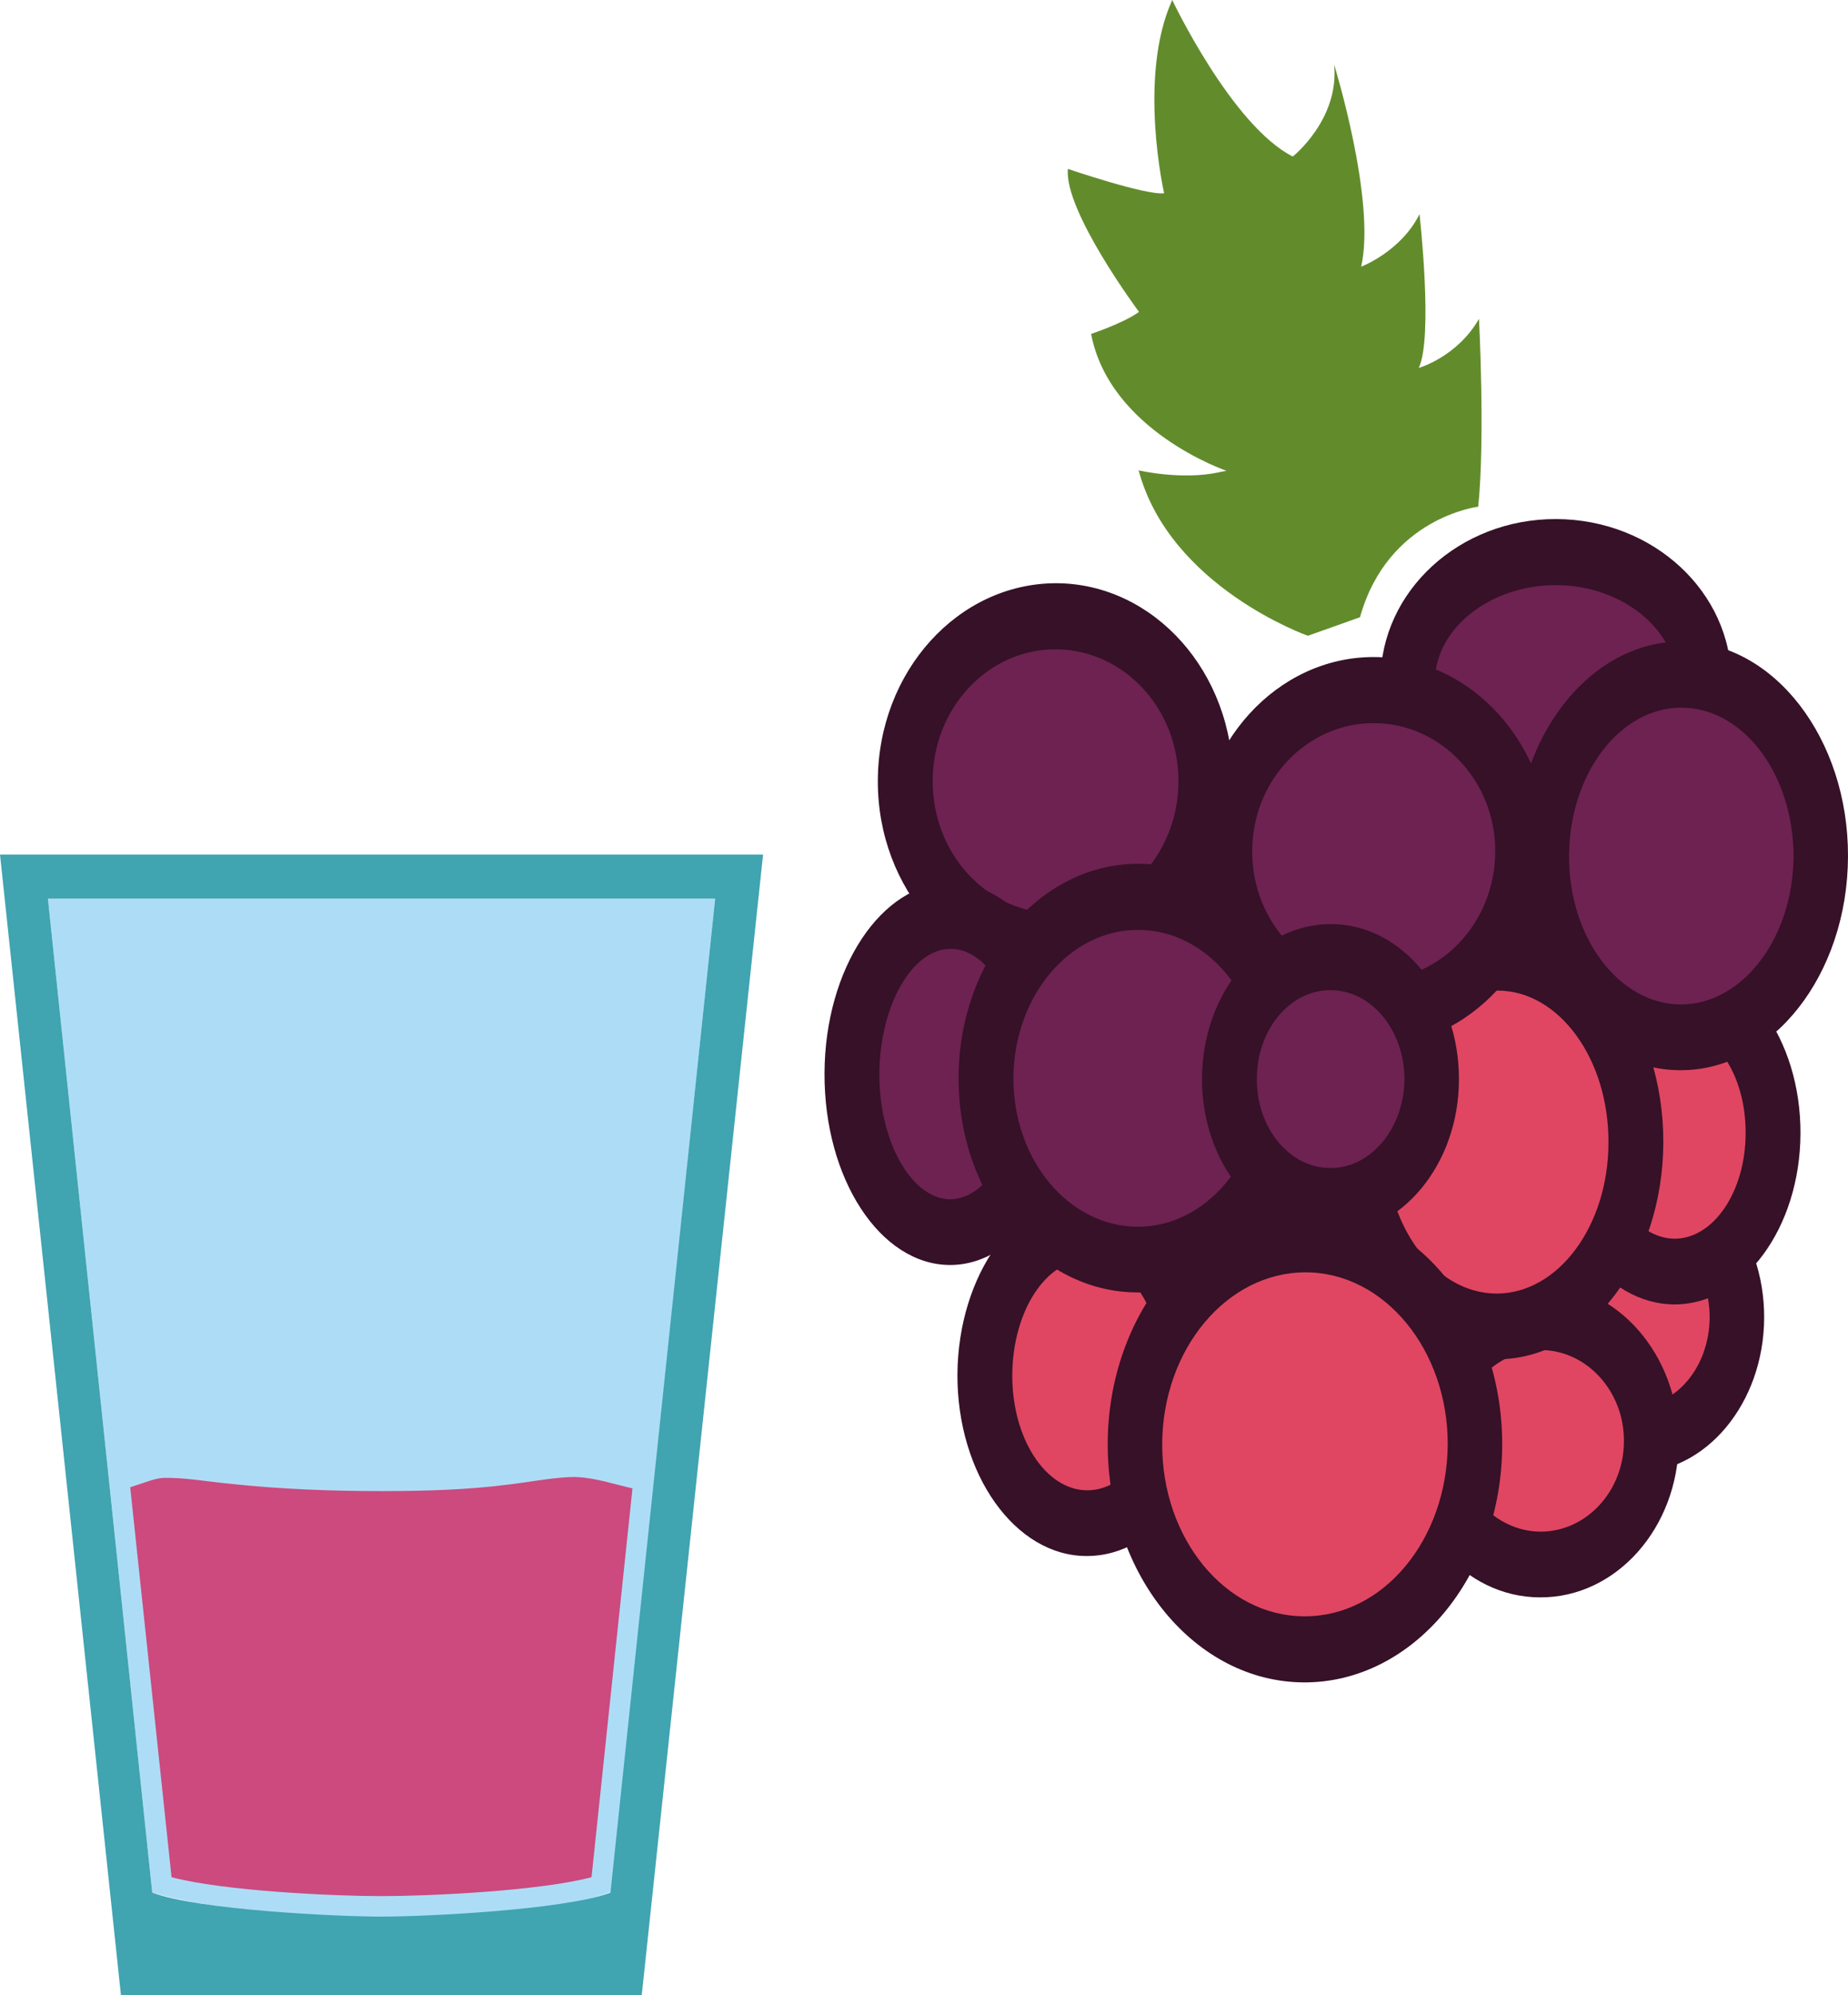
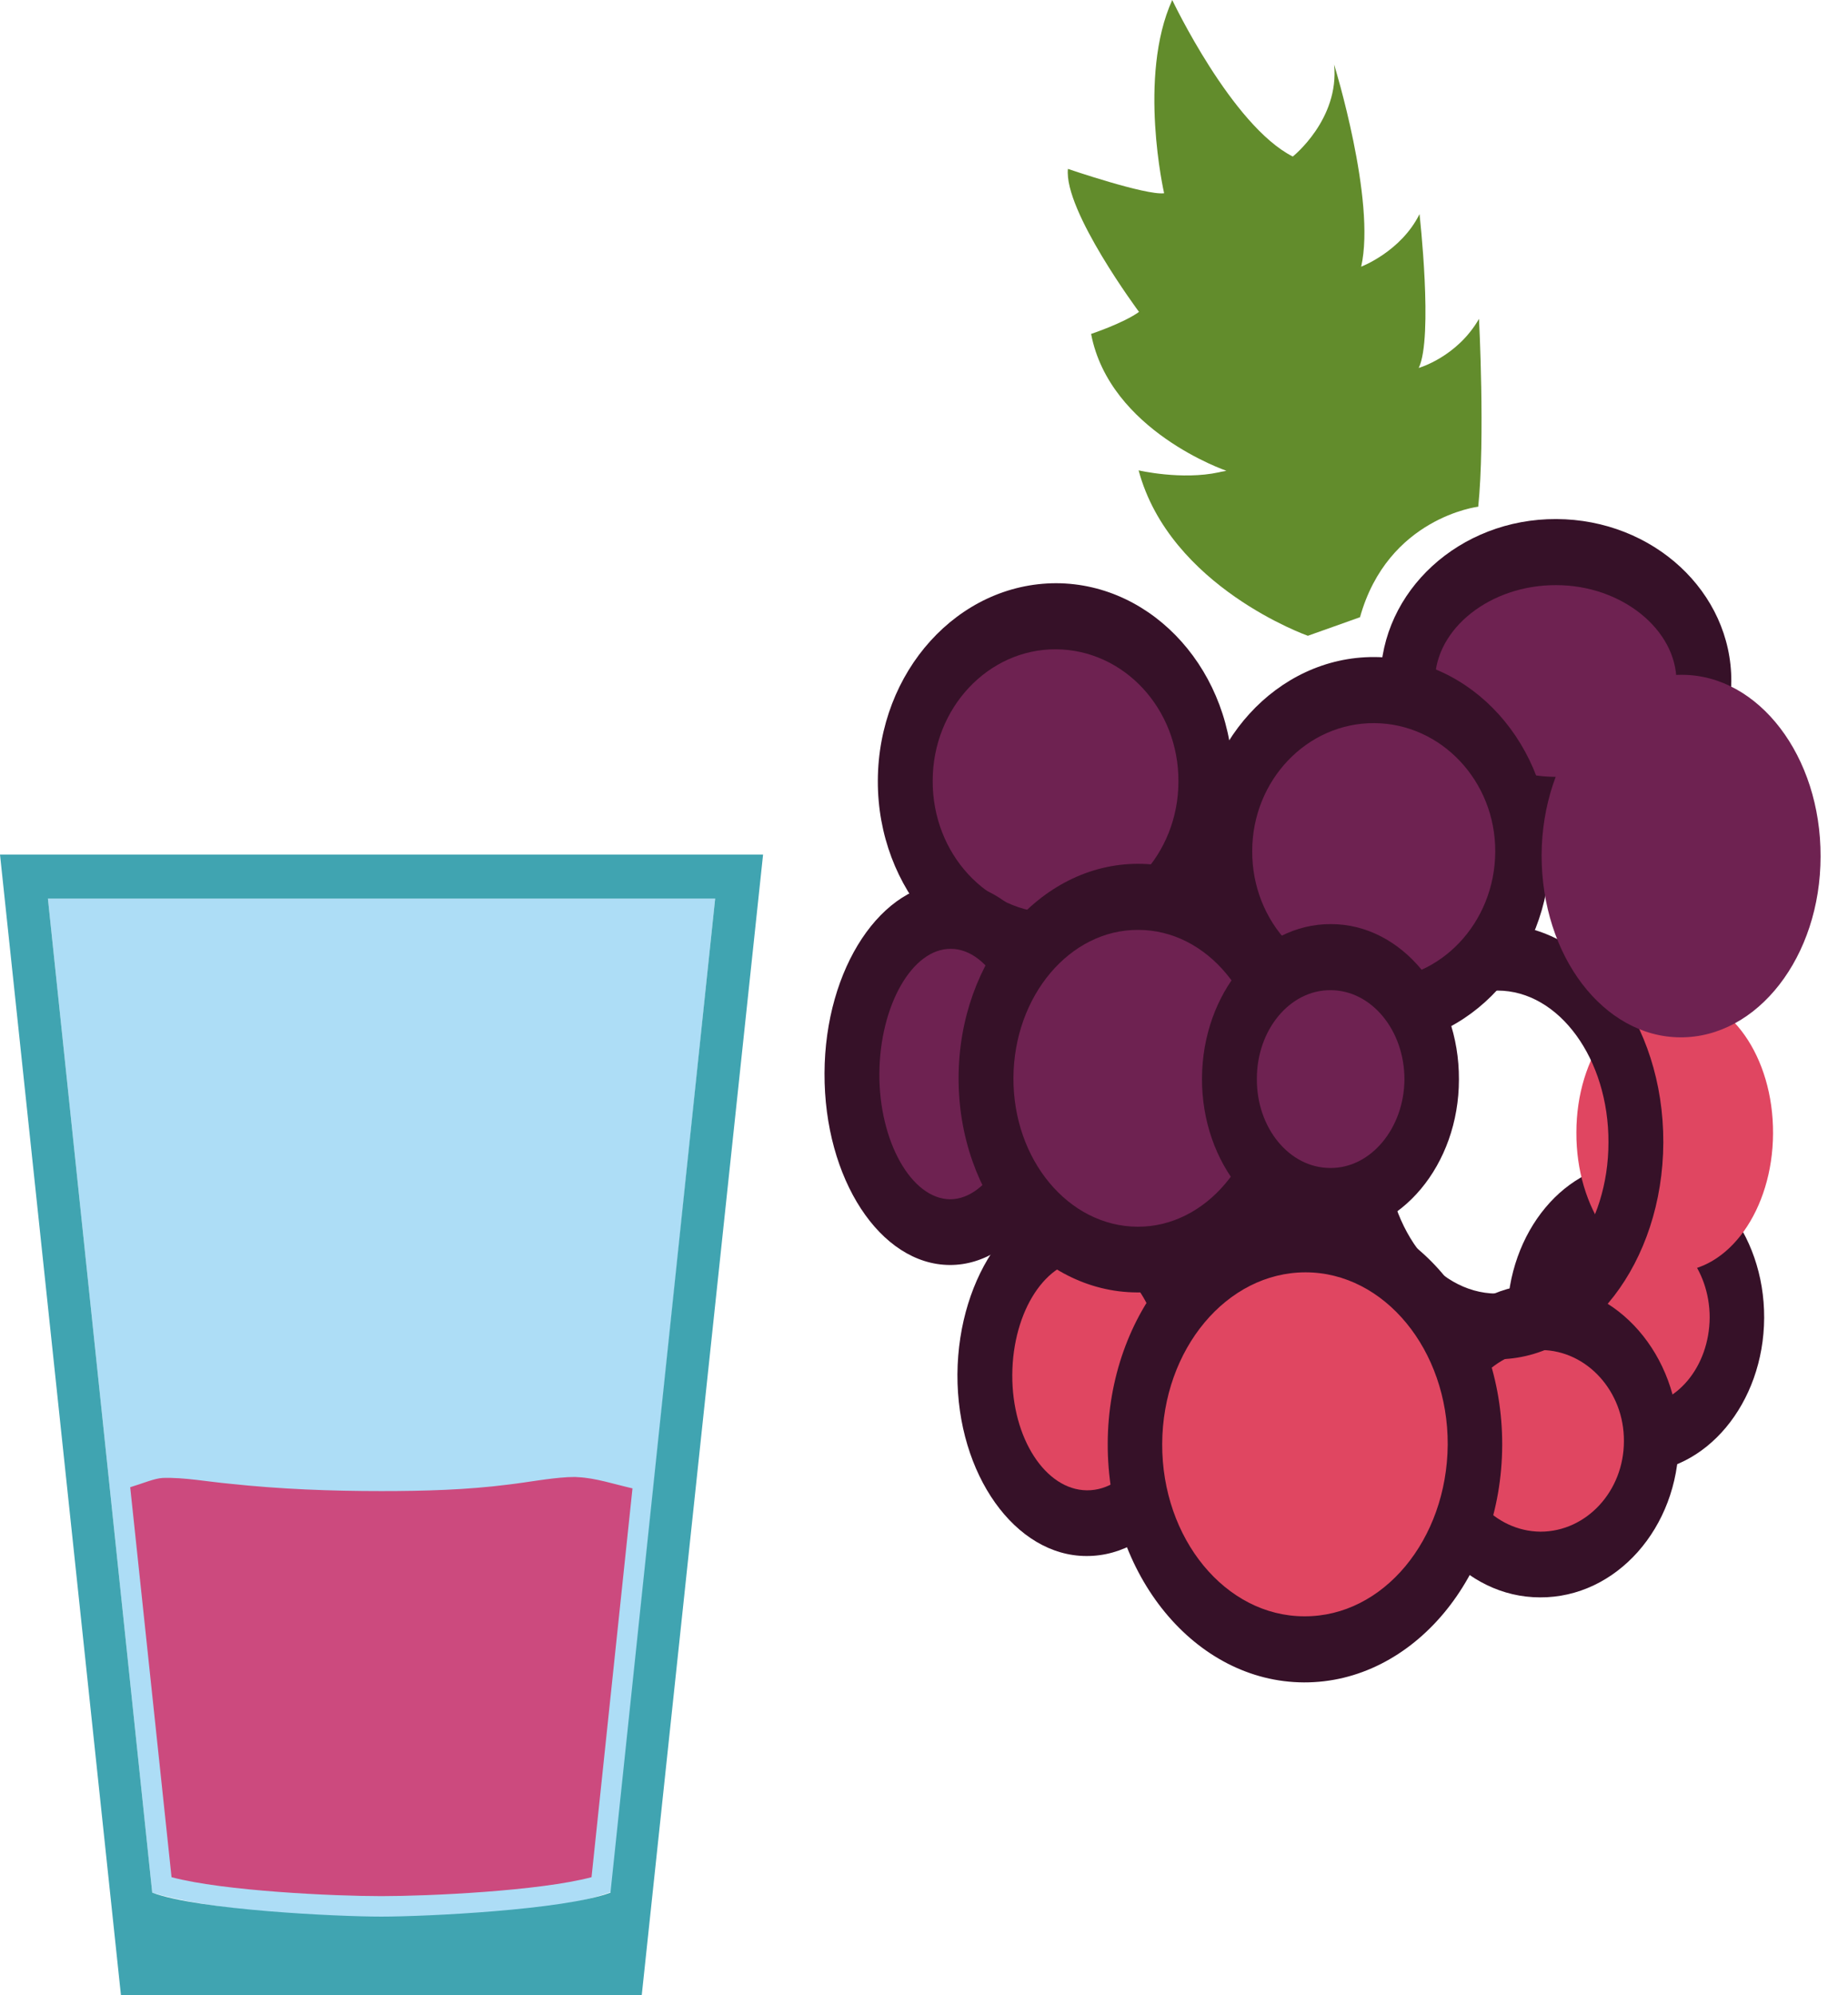
<svg xmlns="http://www.w3.org/2000/svg" xmlns:ns1="http://sodipodi.sourceforge.net/DTD/sodipodi-0.dtd" xmlns:ns2="http://www.inkscape.org/namespaces/inkscape" xml:space="preserve" width="47.83mm" height="51.62mm" version="1.1" style="clip-rule:evenodd;fill-rule:evenodd;image-rendering:optimizeQuality;shape-rendering:geometricPrecision;text-rendering:geometricPrecision" viewBox="0 0 4783.004 5162" id="svg71" ns1:docname="3908.svg" ns2:version="0.92.4 (5da689c313, 2019-01-14)">
  <ns1:namedview pagecolor="#ffffff" bordercolor="#666666" borderopacity="1" objecttolerance="10" gridtolerance="10" guidetolerance="10" ns2:pageopacity="0" ns2:pageshadow="2" ns2:window-width="640" ns2:window-height="480" id="namedview73" showgrid="false" ns2:zoom="0.2102413" ns2:cx="89.04567" ns2:cy="86.588975" ns2:window-x="0" ns2:window-y="0" ns2:window-maximized="0" ns2:current-layer="svg71" />
  <defs id="defs4">
    <style type="text/css" id="style2">
   
    .fil6 {fill:#CC4A7E}
    .fil1 {fill:#361128;fill-rule:nonzero}
    .fil3 {fill:#628C2C;fill-rule:nonzero}
    .fil2 {fill:#6E2251;fill-rule:nonzero}
    .fil0 {fill:#E04661;fill-rule:nonzero}
    .fil4 {fill:#ADDDF6;}
    .fil5 {fill:#40A4B1;}
   
  </style>
  </defs>
  <g id="Vrstva_x0020_1" transform="translate(-8144,-11979)">
    <g id="_766297072">
      <path class="fil0" d="m 12639,15389 c 0,175 -118,315 -263,315 -144,-1 -261,-143 -260,-317 1,-175 118,-315 263,-315 145,0 261,143 260,317 z" id="path7" ns2:connector-curvature="0" style="fill:#e04661;fill-rule:nonzero" />
      <path class="fil1" d="m 12379,15158 c -106,-1 -192,102 -192,230 -1,126 84,230 190,230 105,0 191,-102 192,-230 0,-126 -85,-230 -190,-230 z m -3,631 c -183,-1 -332,-181 -331,-402 1,-221 151,-401 334,-400 184,0 332,181 331,402 -1,221 -151,401 -334,400 z" id="path9" ns2:connector-curvature="0" style="fill:#361128;fill-rule:nonzero" />
      <path class="fil2" d="m 12554,13742 c -1,184 -173,333 -385,332 -211,-1 -382,-150 -382,-335 1,-184 173,-333 385,-332 212,1 383,151 382,335 z" id="path11" ns2:connector-curvature="0" style="fill:#6e2251;fill-rule:nonzero" />
      <path class="fil1" d="m 12172,13493 c -170,-1 -313,112 -314,247 0,134 143,248 311,249 170,1 313,-113 314,-247 0,-134 -142,-249 -311,-249 z m -3,666 c -250,0 -453,-189 -452,-420 1,-231 205,-418 455,-417 251,1 454,189 453,420 -2,231 -206,418 -456,417 z" id="path13" ns2:connector-curvature="0" style="fill:#361128;fill-rule:nonzero" />
      <path class="fil2" d="m 11265,14002 c -1,235 -176,426 -391,425 -215,-1 -388,-193 -387,-428 1,-236 176,-426 391,-425 214,0 388,192 387,428 z" id="path15" ns2:connector-curvature="0" style="fill:#6e2251;fill-rule:nonzero" />
      <path class="fil1" d="m 10877,13659 c -175,-1 -319,152 -319,340 -1,188 140,342 316,343 176,0 320,-152 320,-341 1,-188 -141,-341 -317,-342 z m -3,853 c -254,-1 -459,-232 -458,-513 1,-283 208,-511 462,-511 253,1 459,231 457,514 -1,282 -207,511 -461,510 z" id="path17" ns2:connector-curvature="0" style="fill:#361128;fill-rule:nonzero" />
      <path class="fil0" d="m 12418,15708 c -1,177 -129,320 -288,319 -157,-1 -285,-144 -285,-321 1,-177 130,-320 288,-319 158,1 286,145 285,321 z" id="path19" ns2:connector-curvature="0" style="fill:#e04661;fill-rule:nonzero" />
      <path class="fil1" d="m 12133,15472 c -119,0 -216,105 -217,234 0,130 97,235 215,236 119,0 216,-105 216,-234 1,-129 -96,-235 -214,-236 z m -3,640 c -196,0 -355,-183 -355,-406 1,-224 162,-405 359,-404 196,0 355,183 355,406 -1,224 -162,405 -359,404 z" id="path21" ns2:connector-curvature="0" style="fill:#361128;fill-rule:nonzero" />
      <path class="fil0" d="m 12733,14912 c -1,197 -115,357 -255,357 -141,-1 -255,-162 -254,-360 0,-197 115,-357 256,-357 141,1 254,161 253,360 z" id="path23" ns2:connector-curvature="0" style="fill:#e04661;fill-rule:nonzero" />
-       <path class="fil1" d="m 12480,14638 c -102,-1 -185,122 -186,272 0,150 82,273 184,274 101,0 184,-122 184,-273 1,-151 -81,-273 -182,-273 z m -3,716 c -179,-1 -325,-200 -324,-445 1,-244 148,-443 327,-442 180,0 325,200 324,445 -1,244 -147,443 -327,442 z" id="path25" ns2:connector-curvature="0" style="fill:#361128;fill-rule:nonzero" />
      <path class="fil2" d="m 10858,14759 c 0,226 -115,409 -256,408 -141,-1 -254,-184 -253,-410 1,-226 115,-409 256,-408 141,0 254,184 253,410 z" id="path27" ns2:connector-curvature="0" style="fill:#6e2251;fill-rule:nonzero" />
      <path class="fil1" d="m 10605,14434 c -100,-1 -184,147 -185,323 -1,175 83,324 183,325 99,0 185,-148 185,-323 0,-176 -83,-325 -183,-325 z m -3,818 c -180,-1 -325,-223 -324,-496 1,-272 148,-493 327,-493 180,1 325,224 324,496 0,273 -148,494 -327,493 z" id="path29" ns2:connector-curvature="0" style="fill:#361128;fill-rule:nonzero" />
      <path class="fil0" d="m 11224,15537 c -1,212 -120,384 -267,383 -146,-1 -265,-173 -264,-384 1,-213 120,-384 267,-384 147,1 265,174 264,385 z" id="path31" ns2:connector-curvature="0" style="fill:#e04661;fill-rule:nonzero" />
      <path class="fil1" d="m 10960,15238 c -108,-1 -195,133 -196,298 -1,164 86,298 193,299 108,1 195,-133 196,-298 1,-165 -86,-299 -193,-299 z m -4,767 c -184,0 -335,-211 -334,-470 2,-259 153,-469 338,-468 186,1 335,212 335,470 -1,259 -153,469 -339,468 z" id="path33" ns2:connector-curvature="0" style="fill:#361128;fill-rule:nonzero" />
      <path class="fil2" d="m 11482,14770 c -2,259 -178,469 -395,468 -217,-1 -392,-212 -391,-470 1,-260 178,-469 394,-469 217,1 393,212 392,471 z" id="path35" ns2:connector-curvature="0" style="fill:#6e2251;fill-rule:nonzero" />
      <path class="fil1" d="m 11090,14385 c -177,-1 -322,171 -323,383 -1,211 142,384 321,385 177,1 322,-171 323,-383 1,-212 -143,-385 -321,-385 z m -3,938 c -256,-1 -463,-250 -462,-556 1,-306 210,-554 466,-553 255,1 462,250 462,557 -2,305 -211,554 -466,552 z" id="path37" ns2:connector-curvature="0" style="fill:#361128;fill-rule:nonzero" />
-       <path class="fil0" d="m 12378,14935 c -1,263 -162,476 -361,476 -199,-1 -359,-215 -359,-479 2,-263 164,-476 363,-476 198,1 359,215 357,479 z" id="path39" ns2:connector-curvature="0" style="fill:#e04661;fill-rule:nonzero" />
      <path class="fil1" d="m 12020,14542 c -159,-1 -290,175 -291,390 -1,217 128,393 288,394 160,0 290,-175 290,-391 1,-216 -128,-393 -287,-393 z m -3,954 c -238,-1 -430,-254 -429,-564 1,-310 195,-562 433,-561 237,1 429,254 428,564 -1,310 -195,562 -432,561 z" id="path41" ns2:connector-curvature="0" style="fill:#361128;fill-rule:nonzero" />
      <path class="fil0" d="m 11962,15718 c -2,293 -199,529 -443,528 -243,0 -438,-238 -438,-531 2,-293 199,-530 442,-530 244,1 440,240 439,533 z" id="path43" ns2:connector-curvature="0" style="fill:#e04661;fill-rule:nonzero" />
      <path class="fil1" d="m 11523,15271 c -204,0 -370,199 -371,444 -1,245 164,446 368,446 204,1 369,-198 371,-444 1,-245 -164,-446 -368,-446 z m -4,1061 c -282,-1 -509,-278 -508,-618 1,-339 231,-615 513,-614 282,1 509,279 508,618 -1,340 -231,615 -513,614 z" id="path45" ns2:connector-curvature="0" style="fill:#361128;fill-rule:nonzero" />
      <path class="fil2" d="m 12085,14184 c -1,231 -174,417 -388,416 -212,0 -384,-188 -383,-419 1,-231 174,-418 387,-417 213,1 385,188 384,420 z" id="path47" ns2:connector-curvature="0" style="fill:#6e2251;fill-rule:nonzero" />
      <path class="fil1" d="m 11701,13850 c -174,-1 -316,148 -316,331 -1,184 140,333 313,334 174,1 315,-148 316,-332 1,-183 -140,-332 -313,-333 z m -4,836 c -251,-1 -455,-228 -454,-505 1,-278 207,-503 458,-502 252,1 456,227 455,505 -2,278 -207,502 -459,502 z" id="path49" ns2:connector-curvature="0" style="fill:#361128;fill-rule:nonzero" />
      <path class="fil2" d="m 12856,14195 c 0,259 -163,469 -363,468 -199,-1 -359,-211 -359,-471 1,-259 164,-468 363,-467 199,0 360,211 359,470 z" id="path51" ns2:connector-curvature="0" style="fill:#6e2251;fill-rule:nonzero" />
-       <path class="fil1" d="m 12497,13810 c -160,-1 -291,171 -292,383 -1,212 129,384 289,385 160,0 291,-172 292,-383 0,-212 -129,-384 -289,-385 z m -4,938 c -238,0 -430,-250 -429,-556 1,-306 195,-554 433,-553 238,1 431,251 430,556 -1,306 -196,554 -434,553 z" id="path53" ns2:connector-curvature="0" style="fill:#361128;fill-rule:nonzero" />
      <path class="fil2" d="m 11849,14772 c 0,174 -118,315 -263,315 -144,-1 -261,-143 -260,-317 1,-174 118,-315 262,-315 145,1 262,142 261,317 z" id="path55" ns2:connector-curvature="0" style="fill:#6e2251;fill-rule:nonzero" />
      <path class="fil1" d="m 11588,14541 c -105,-1 -191,102 -191,229 -1,127 84,231 190,231 105,1 191,-103 192,-229 0,-128 -86,-231 -191,-231 z m -2,631 c -183,-1 -332,-182 -331,-403 1,-220 150,-400 334,-399 183,0 332,181 331,402 0,221 -151,401 -334,400 z" id="path57" ns2:connector-curvature="0" style="fill:#361128;fill-rule:nonzero" />
      <path class="fil3" d="m 11529,13624 c 0,0 -357,-126 -438,-428 0,0 111,26 208,5 7,-2 12,-2 19,-4 0,0 -302,-103 -350,-354 0,0 84,-28 124,-57 0,0 -195,-262 -184,-370 0,0 202,69 249,63 0,0 -69,-302 21,-500 0,0 154,325 312,405 0,0 121,-96 107,-238 0,0 109,352 70,523 0,0 103,-39 151,-136 0,0 36,319 -2,398 0,0 99,-28 156,-127 0,0 16,310 -2,486 0,0 -234,28 -306,286 z" id="path59" ns2:connector-curvature="0" style="fill:#628c2c;fill-rule:nonzero" />
    </g>
  </g>
  <g id="Vrstva_x0020_1_0" transform="translate(-8144,-11979)">
    <path class="fil4" d="m 8268,14304 270,2572 c 264,79 933,91 1188,-2 l 269,-2570 z" id="path64" ns2:connector-curvature="0" style="fill:#adddf6;" />
    <path class="fil5" d="m 8144,14190 h 1975 l -314,2951 H 8457 Z m 124,114 270,2572 c 121,45 479,62 593,62 114,0 472,-17 593,-62 l 271,-2572 z" id="path66" ns2:connector-curvature="0" style="fill:#40a4b1;" />
    <path class="fil6" d="m 9781,15830 c -48,-11 -96,-27 -141,-29 -9,-1 -18,0 -27,0 -51,3 -101,13 -152,19 -109,14 -220,17 -330,17 -131,0 -262,-5 -392,-19 -56,-5 -119,-17 -174,-15 -21,1 -51,14 -84,24 l 107,1009 c 135,36 421,49 543,49 122,0 408,-13 544,-49 z" id="path68" ns2:connector-curvature="0" style="fill:#cc4a7e" />
  </g>
</svg>